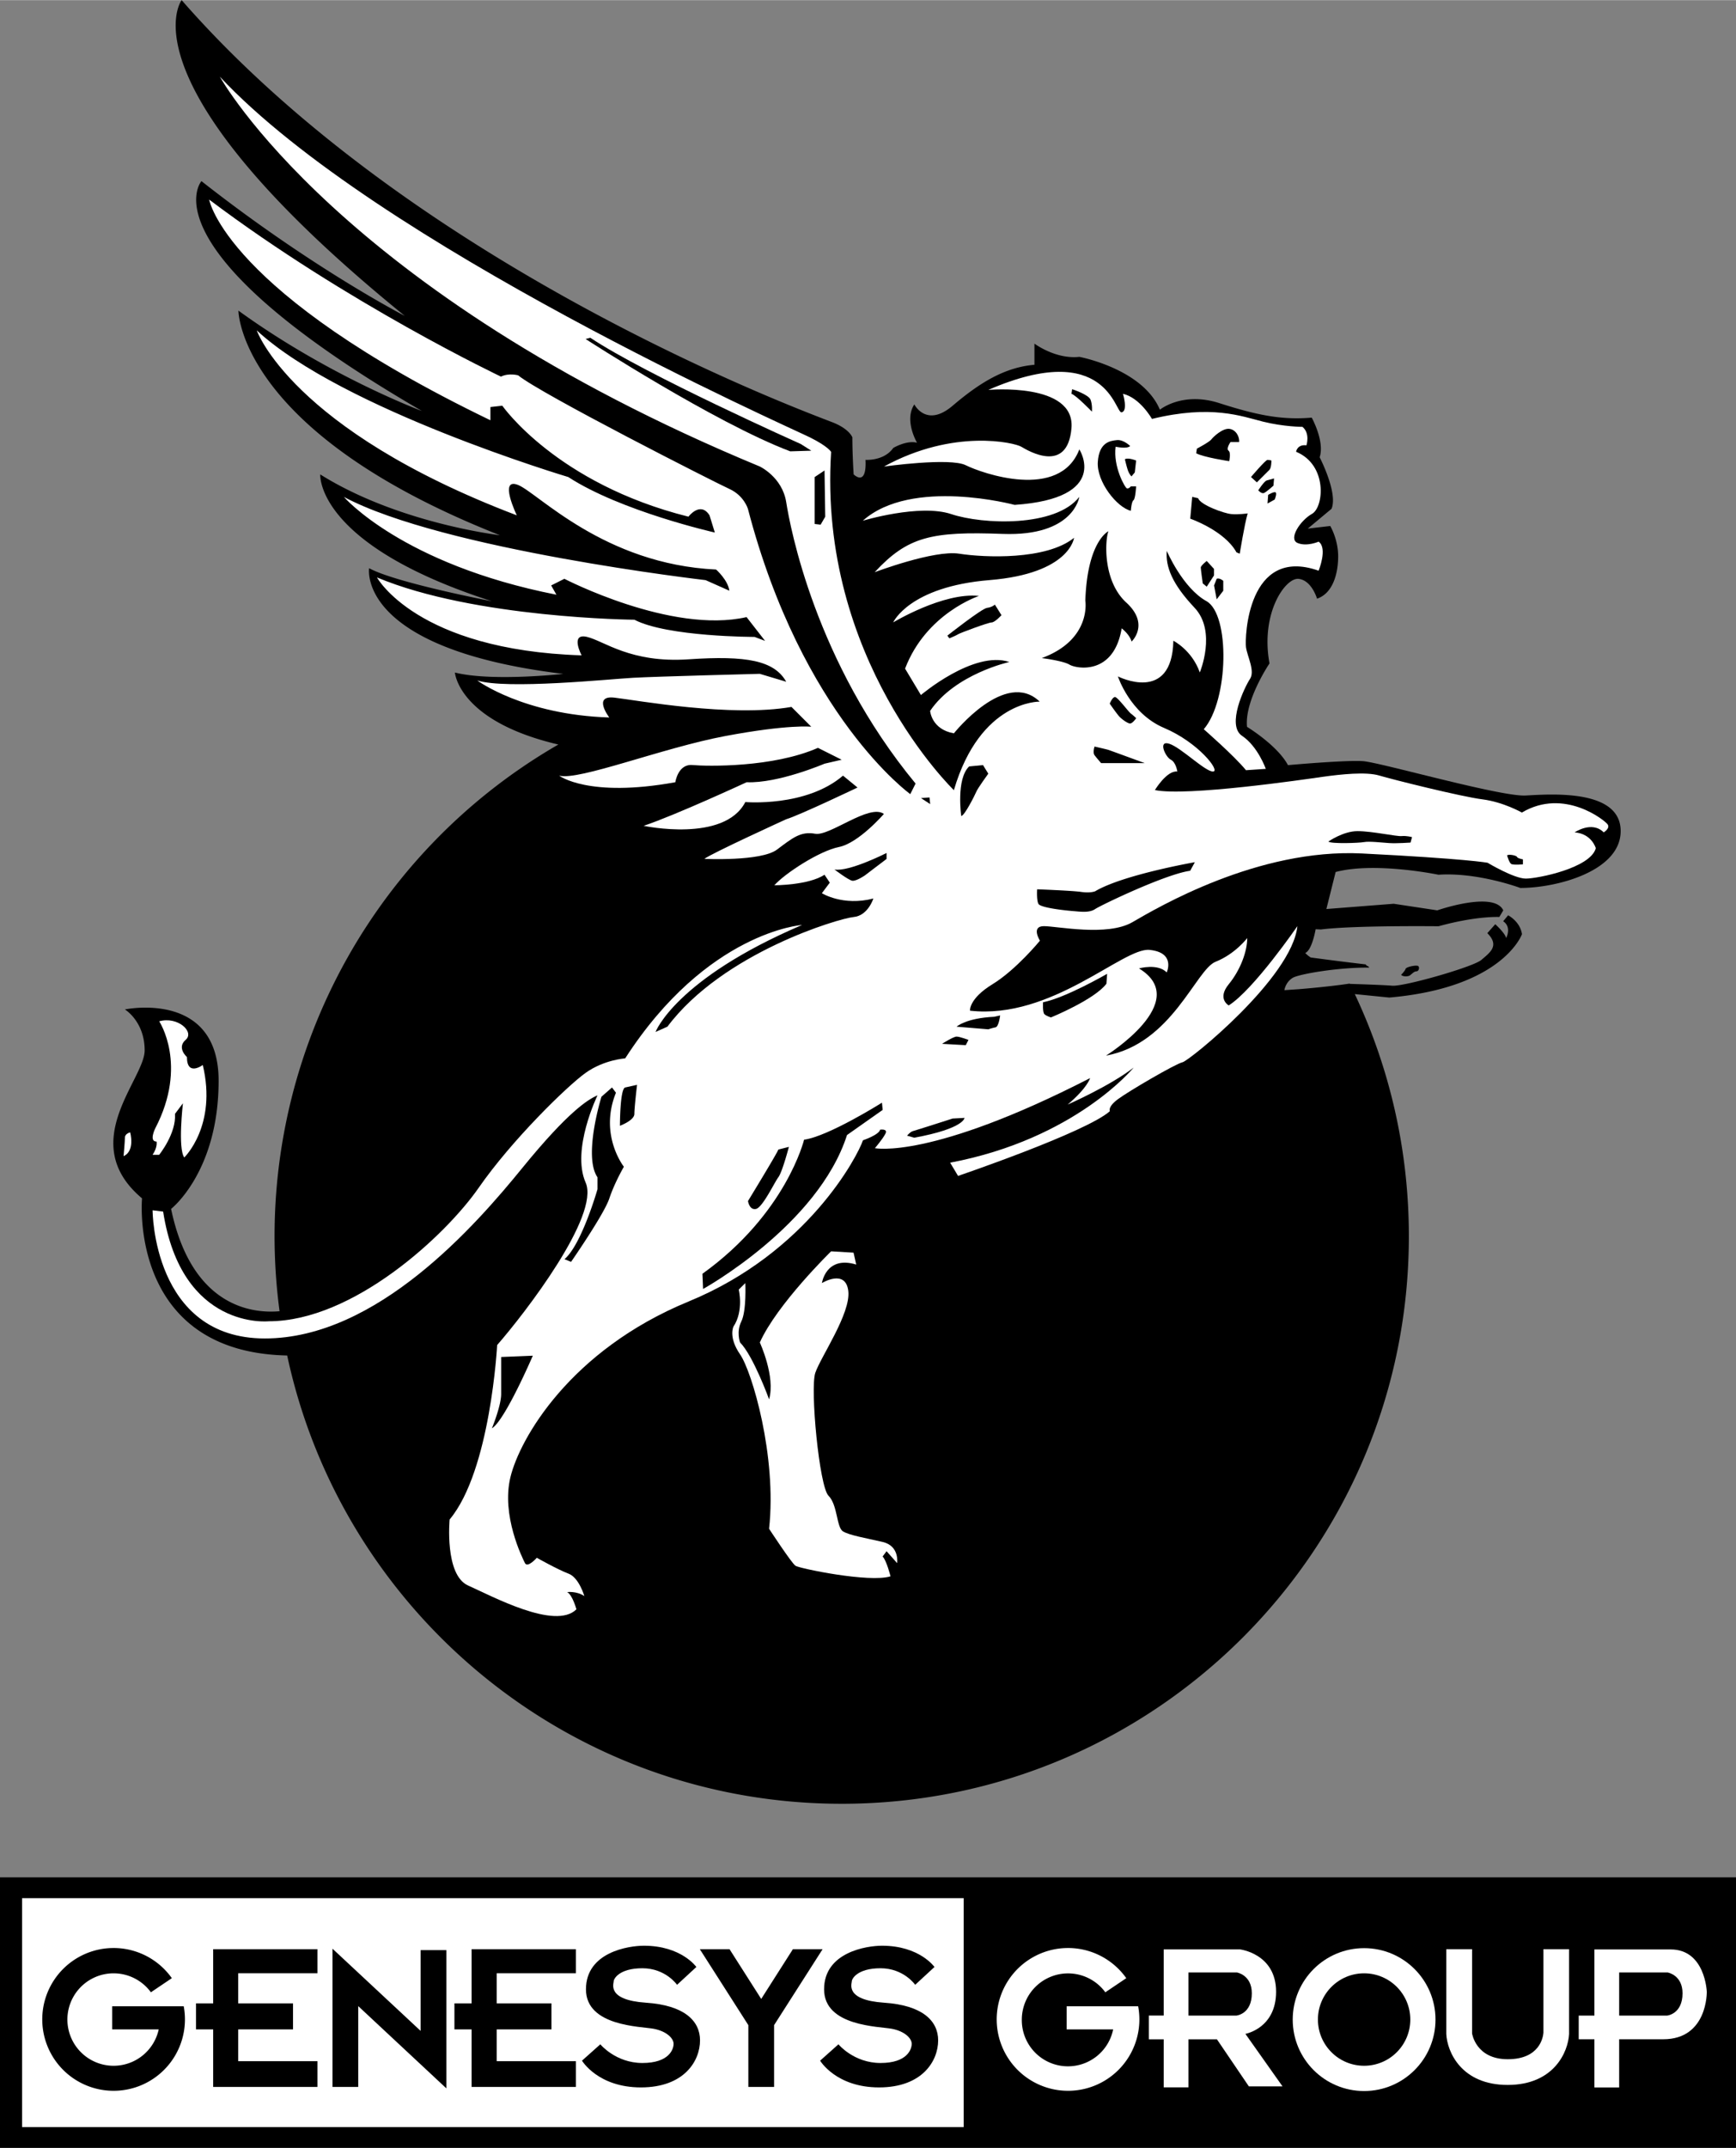
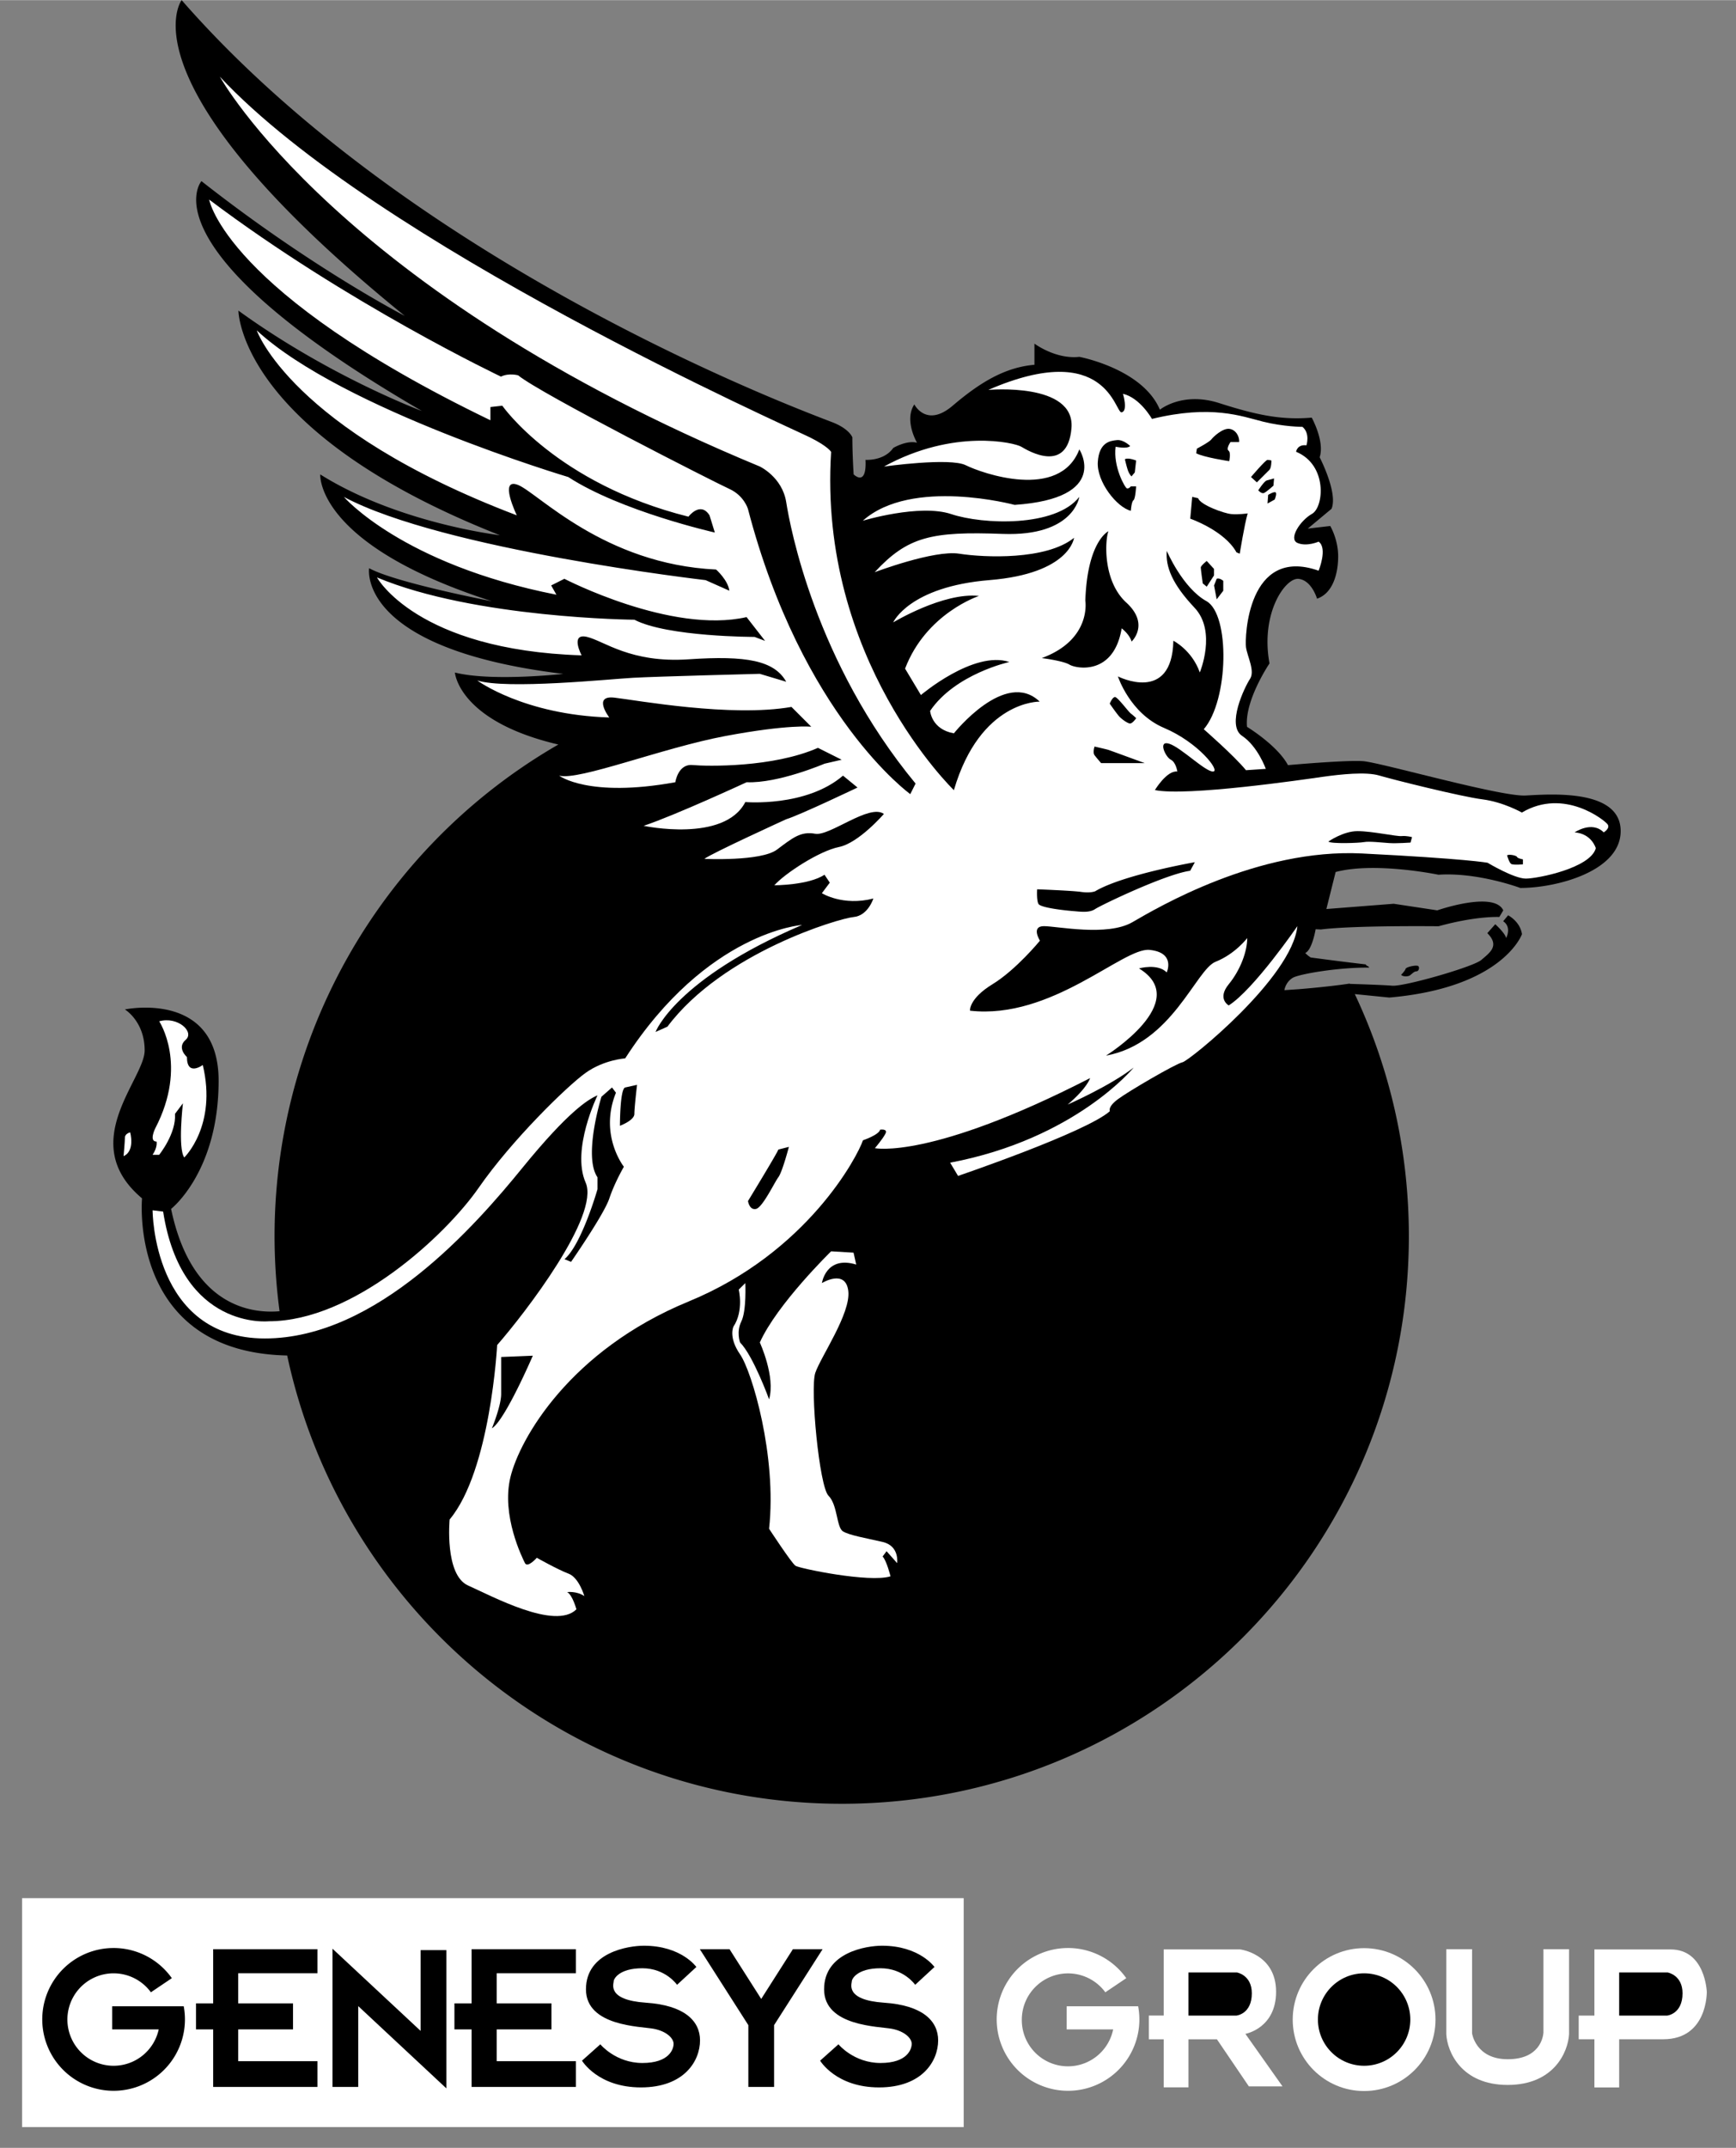
<svg xmlns="http://www.w3.org/2000/svg" width="2022" height="2500" viewBox="0 0 35.066 43.35">
  <rect x="0" y="0" width="35.066" height="43.35" fill="#808080" stroke="none" />
  <path d="M29.056 17.653c.8-.053 1.653.267 1.653.267.747 0 2.054-.347 2.027-1.173s-1.414-.72-1.92-.693c-.506.027-2.933-.667-3.28-.693s-1.52.08-1.52.08c-.213-.4-.827-.773-.827-.773-.053-.533.454-1.28.454-1.28-.187-1.014.32-1.733.586-1.707.267.027.374.4.374.4.32-.107.427-.507.427-.854s-.16-.613-.16-.613l-.454.053.48-.4c.134-.32-.24-1.04-.24-1.04.106-.32-.16-.8-.16-.8-.613.053-1.12-.054-1.867-.293-.747-.24-1.2.133-1.2.133-.347-.827-1.627-1.067-1.627-1.067-.48.053-.907-.267-.907-.267v.427c-.613.053-1.12.374-1.653.827s-.773-.027-.773-.027c-.213.32.054.773.054.773-.213-.054-.48.106-.48.106-.187.267-.56.24-.56.24.026.56-.24.293-.24.293s-.026-.4-.026-.747c0 0-.054-.16-.374-.293S8.496 5.52 3.669 0c0 0-1.28 1.68 4.507 6.373 0 0-1.867-.96-4.107-2.72 0 0-1.2 1.36 4.454 4.64 0 0-1.867-.693-3.707-2.026 0 0 0 2.453 5.28 4.533 0 0-2.054-.24-3.627-1.227 0 0-.106 1.413 3.467 2.56 0 0-1.947-.374-2.48-.667 0 0-.267 1.626 3.92 2.133 0 0-1.44.16-2.187-.027 0 0 .067.979 2.089 1.453a11.45 11.45 0 0 0-5.631 11.438c-.523.048-1.773-.062-2.191-2.065 0 0 .96-.747.96-2.586s-1.893-1.44-1.893-1.44.399.24.399.827c0 .586-1.387 1.866-.053 2.986 0 0-.287 3.104 2.932 3.172 1.106 5.17 5.701 9.048 11.201 9.048 6.327 0 11.456-5.129 11.456-11.456 0-1.748-.392-3.405-1.092-4.887l.697.07c2.3-.2 2.68-1.28 2.68-1.28-.04-.26-.28-.38-.28-.38l-.1.12c.18.12.06.34.06.34-.02-.101-.22-.28-.22-.28l-.16.18c.26.26.04.4-.12.54-.16.141-1.56.54-1.8.521-.179-.015-.637-.03-.857-.037l-.003-.006c-.459.069-1.029.113-1.029.113l-.29.02s.02-.16.17-.25c.121-.073.909-.212 1.543-.205-.026-.049-.043-.017-.07-.065a59.448 59.448 0 0 1-1.112-.14.586.586 0 0 1-.11-.09c.14-.06.21-.48.21-.48l.107.005c.668-.085 2.376-.065 2.376-.065.773-.213 1.227-.187 1.227-.187l.08-.134c-.187-.399-1.333 0-1.333 0l-.88-.133-1.36.106.187-.747c.796-.211 2.077.055 2.077.055z" />
  <path d="M26.389 8.986s.08-.24-.08-.373c0 0-.374 0-.8-.106-.427-.107-1.04-.347-2.24-.054 0 0-.24-.427-.586-.507 0 0 .106.347-.027.374s-.293-1.493-2.693-.453c0 0 1.76-.16 1.68.773-.08.934-.88.454-1.014.374-.133-.08-1.36-.374-2.773.4 0 0 1.333-.187 1.653-.026.32.16 1.894.72 2.293-.32 0 0 .64.987-1.307 1.12 0 0-2.08-.56-3.067.32 0 0 1.147-.347 1.787-.134.64.214 2.106.267 2.586-.347 0 0-.107.8-1.546.747-1.44-.054-1.92.053-2.587.773 0 0 1.2-.454 1.707-.374.507.08 1.76.133 2.32-.32 0 0-.08.72-1.706.853-1.627.133-1.947.854-1.947.854s1.014-.613 1.733-.534c0 0-1.066.347-1.493 1.467l.32.533s1.066-.906 1.786-.667c0 0-1.093.24-1.6.987 0 0 .026.373.48.453 0 0 1.04-1.307 1.733-.64 0 0-1.2-.027-1.733 1.787 0 0-2.747-2.64-2.48-6.827 0 0-.054-.107-.427-.293-.374-.187-8.747-3.894-11.92-7.28 0 0 2.4 4.347 10.906 7.867 0 0 .454.213.534.72.08.506.586 3.227 2.613 5.68l-.107.213s-2.187-1.573-3.28-5.76c0 0-.08-.267-.374-.4-.293-.133-3.813-1.92-4.267-2.293 0 0-.187-.053-.347.026 0 0-3.093-1.466-5.894-3.573 0 0 .32 1.867 5.681 4.454v-.267l.24-.027s1.093 1.573 3.76 2.24c0 0 .24-.32.426-.027l.107.347s-1.894-.427-2.96-1.12c0 0-4.561-1.36-6.293-2.96 0 0 .693 2 5.253 3.733 0 0-.374-.773.026-.613.4.16 1.733 1.6 4 1.707 0 0 .24.213.267.427l-.479-.213s-5.307-.613-7.307-1.68c0 0 1.173 1.36 4.293 1.974l-.106-.187.267-.134s2.16 1.12 3.68.773l.374.48-.213-.08s-1.76 0-2.427-.347c0 0-3.227-.027-5.2-.854 0 0 .8 1.467 4.134 1.573 0 0-.24-.453.106-.373s.88.533 2.054.453c1.173-.08 1.733.026 1.973.453l-.534-.16s-2.08.053-2.56.08c-.48.027-2.56.24-3.147.054 0 0 .934.693 2.667.747 0 0-.347-.454.107-.4.454.053 2.347.4 3.573.187l.4.4s-.453-.053-1.733.187-2.96.906-3.36.8c0 0 .587.453 2.347.133 0 0 .053-.374.347-.347s1.627.053 2.534-.347l.479.24-.347.08s-.933.4-1.573.374c0 0-1.44.667-2.08.88 0 0 1.627.347 2.054-.48 0 0 1.227.107 1.973-.533l.293.24s-1.173.56-1.44.64c0 0-1.52.693-1.653.8 0 0 1.146.054 1.466-.187.32-.24.48-.373.773-.32.293.053 1.094-.613 1.387-.4 0 0-.507.586-.906.667-.4.08-1.094.534-1.307.773 0 0 .693 0 1.013-.213l.107.16-.16.213s.426.267 1.04.107c0 0-.107.347-.4.374-.293.026-2.64.72-3.76 2.213l-.24.107s.4-1.067 2.96-2.16c0 0-1.92.133-3.573 2.693 0 0-.427.026-.8.293-.374.267-1.494 1.36-2.16 2.32-.667.96-2.533 2.693-4.24 2.693 0 0-1.76.187-2.133-2.214l-.213-.026s0 2.587 2.267 2.587 4.267-2.294 5.2-3.44 1.333-1.387 1.52-1.467c0 0-.533 1.094-.24 1.76.293.667-1.227 2.64-1.787 3.28 0 0-.133 2.534-.96 3.521 0 0-.106 1.12.374 1.333.48.213 1.76.907 2.187.48 0 0-.08-.293-.187-.347 0 0 .187-.027.347.08 0 0-.107-.374-.32-.453-.214-.08-.64-.32-.64-.32s-.187.213-.24.106-.48-.96-.293-1.733c.187-.773 1.2-2.56 3.601-3.547 2.399-.986 3.413-2.933 3.52-3.253 0 0 .32-.107.347-.214 0 0 .16-.026.107.08-.053.107-.213.293-.213.293s1.12.24 4.347-1.414c0 0-.052.194-.453.534 0 0 .853-.374 1.333-.747 0 0-1.173 1.44-3.707 1.92l.16.267s2.587-.88 3.067-1.307c0 0-.053-.08.16-.24.213-.16 1.173-.72 1.307-.747s2.213-1.707 2.32-2.747c0 0-.88 1.28-1.387 1.6 0 0-.24-.133 0-.427.24-.293.374-.667.374-.933 0 0-.24.32-.64.479-.4.16-.88 1.653-2.213 1.894 0 0 1.76-1.093.667-1.76 0 0 .373-.107.56.08 0 0 .187-.4-.347-.454s-1.974 1.414-3.627 1.227c0 0-.026-.24.453-.533.48-.293.96-.88.96-.88s-.187-.293.08-.293 1.28.213 1.787-.08c.506-.293 2.533-1.493 4.64-1.387 2.107.106 2.534.187 2.534.187s.533.32.773.32 1.307-.213 1.414-.613c0 0-.08-.293-.427-.32 0 0 .347-.24.587 0 0 0 .133-.08.08-.16-.053-.08-.88-.747-1.733-.24 0 0-.374-.213-.8-.267s-1.813-.4-2.08-.48-.773-.026-1.146.026c-.373.054-2.747.4-3.387.267 0 0 .24-.4.453-.374 0 0-.026-.187-.133-.24-.107-.053-.267-.399-.027-.32.24.08.72.56.88.56.16 0-.293-.587-.987-.88-.693-.293-.933-1.04-.933-1.04s1.093.56 1.12-.72c0 0 .374.187.534.64 0 0 .347-.827-.107-1.307-.453-.48-.586-.827-.56-1.146 0 0 .32.747.8 1.013s.453 2-.053 2.586c0 0 .613.534.853.827l.4-.027s-.16-.454-.48-.667c-.32-.214.054-.987.16-1.147.107-.16-.053-.453-.08-.64-.026-.187.027-2.053 1.467-1.546 0 0 .187-.454 0-.586 0 0-.24.106-.427.026s.054-.453.293-.587c.24-.133.32-.986-.32-1.253-.005.004.021-.156.208-.13z" fill="#fff" />
  <path d="M3.722 23.36s.667-.641.374-1.867c0 0-.32.24-.32-.16 0 0-.213-.187-.026-.347.187-.16-.16-.48-.534-.374 0 0 .587.88-.08 2.16 0 0-.134.267.026.267 0 0 .027.106-.08.267h.133s.347-.427.32-.827l.16-.213c0 .001-.106.907.027 1.094zM2.496 23.333s.027-.293.027-.374.106-.106.106-.106.106.374-.133.48zM14.922 26.027s.106.426-.107.747c0 0-.106.213.134.56.24.347.746 2.053.586 3.52 0 0 .453.693.533.747s1.494.347 1.92.213c0 0-.08-.32-.16-.4l.08-.107.213.24s.054-.347-.293-.427-.667-.133-.8-.213-.106-.533-.293-.72c-.187-.187-.373-2.16-.267-2.479.107-.32.72-1.2.667-1.653-.054-.454-.533-.16-.533-.16s.08-.56.693-.374l-.054-.24-.453-.027s-1.094 1.067-1.44 1.84c0 0 .32.693.187 1.147 0 0-.32-.88-.586-1.147 0 0-.08-.213.026-.426.106-.214.08-.773.08-.773l-.133.132z" fill="#fff" />
  <path d="M28.302 19.673s.08-.08.09-.12c.01-.04.21-.08.25-.06.04.021.02.11-.03.11s-.09.05-.13.08c-.04.03-.15.03-.18-.01zM30.442 17.263s.04.14.08.17.24.01.24.01v-.1s-.11-.02-.12-.05c-.01-.03-.169-.06-.2-.03zM26.832 16.983s.3-.21.59-.21.79.11.89.1c.1-.01.21.021.21.021l-.03.11s-.28.02-.43.01c-.15-.01-.41-.04-.51-.02-.1.019-.67.039-.72-.011zM24.162 9.146l.014-.093s.253-.133.293-.187.227-.227.36-.213c.133.013.213.16.2.267h-.174s-.093.133-.04.173c.054.04.014.213.014.213s-.52-.079-.667-.16zM25.269 9.626s.293-.346.333-.346.08.013.08.013 0 .147-.04.187l-.254.253-.119-.107zM25.416 9.894s.12-.187.173-.2l.146-.04-.012.146s-.134.12-.187.146c-.054.027-.12-.052-.12-.052zM25.603 10.16l.013-.174s.107-.066.146-.053c.04.013-.013.146-.013.146s-.093.054-.146.081zM24.082 10.026l-.04.44s.693.24.934.68l.066.027s.094-.586.16-.813c0 0-.187.027-.333.013-.147-.013-.627-.187-.667-.32l-.12-.027zM24.375 11.32s-.12.093-.12.133.04.32.04.32l.08.066.147-.227v-.132l-.147-.16zM24.576 11.68l-.053.134.053.28.133-.173v-.2c0-.001-.08-.068-.133-.041zM22.829 9s-.134-.133-.267-.12c-.134.014-.36.04-.387.44-.027.4.387.92.667.987 0 0 .013-.187.053-.213s.054-.28.054-.28h-.107s-.04.053-.08.04c-.04-.014-.28-.44-.227-.84.001-.001.227.052.294-.014z" />
  <path d="M22.722 9.267s.04.173.067.24a.338.338 0 0 0 .066.106l.067-.08.027-.24s-.16-.066-.227-.026zM22.389 10.72s-.426.2-.466 1.4c0 0 .133.787-.88 1.16 0 0 .427.053.561.133.133.08.893.227 1.053-.733 0 0 .16.12.2.267 0 0 .374-.347-.106-.787-.482-.44-.429-1.266-.362-1.44zM22.416 14.2s.147.213.2.267c.053.053.146.12.2.133.054.013.134-.107.134-.107s-.054-.053-.107-.093-.267-.333-.32-.333c-.054-.001-.107.133-.107.133zM22.242 15.4s-.093-.106-.133-.16c-.04-.054 0-.174 0-.174s.24.054.28.067.733.267.733.267h-.88zM20.949 17.947s-.014.213.026.293.533.133.693.146c.16.013.333.04.453-.04s1.427-.707 1.92-.773l.094-.173s-1.453.253-2.014.587c0 0-.093.04-.28.013s-.892-.053-.892-.053zM9.936 28.827s.187-.453.187-.693v-.747l.64-.026c-.001-.001-.561 1.306-.827 1.466zM15.722 23.2l.213-.054s-.133.507-.213.613c-.08.107-.32.614-.453.64-.133.027-.16-.16-.16-.16s.586-.959.613-1.039zM12.522 22.72s0-.746.106-.773l.24-.053s-.054.453-.054.586-.292.24-.292.24zM12.362 21.947l-.213.187s-.374 1.2-.08 1.626V24s-.32 1.12-.667 1.413l.133.054s.667-.96.773-1.28c.107-.32.294-.64.294-.64s-.507-.64-.16-1.494l-.08-.106z" />
-   <path d="M14.189 25.707l.013.307s2.32-1.28 2.907-3.107l.72-.507-.014-.146s-1.08.68-1.573.747c0-.001-.36 1.492-2.053 2.706zM18.322 22.92s.066-.08.12-.093c.053-.013.8-.253.8-.253l.24-.013s0 .213-1.014.4l-.146-.041zM19.029 21.066s.227-.146.293-.146.24.067.24.067l-.054.106-.479-.027zM19.322 20.72s.187-.173.76-.2l.12-.027s-.026.227-.093.24c-.067.013-.146.04-.146.04l-.641-.053zM21.069 20.227s-.013.2.027.24.133.066.133.066.88-.36 1.12-.68l.014-.2c-.001 0-.827.48-1.294.574zM16.855 17.547s.28.213.36.227c.08.013.253-.106.253-.106l.44-.334v-.12c.001-.001-.759.386-1.053.333zM19.136 12.827s.693-.546.8-.56c.106-.013.16-.066.16-.066l.133.213s-.133.147-.2.147c-.066 0-.64.213-.68.24-.04.027-.173.08-.173.08l-.04-.054zM19.416 16.467s-.106-.747.16-1l.28-.027.107.173s-.213.293-.24.36c-.028.067-.241.494-.307.494zM18.603 16.106l.172-.013.014.134zM16.456 9.626l.199-.133.014.934-.093.16-.12-.014zM21.643 7.946l.013-.093s.333.106.373.213c.04.107.027.24.027.24s-.321-.333-.413-.36zM11.829 6.84s2.613 1.693 4.133 2.267l.426-.013-.212-.134s-3.134-1.4-4.253-2.146l-.094.026zM0 37.89h35.066v5.46H0z" />
  <path fill="#fff" d="M.446 38.31h19.02v4.62H.446zM21.546 40.494v.465h.939a.932.932 0 0 1-1.845-.199.934.934 0 0 1 1.687-.55l.423-.285a1.441 1.441 0 1 0 .24.567h-1.444z" />
  <circle cx="27.554" cy="40.761" r="1.442" fill="#fff" />
  <circle cx="27.554" cy="40.76" r=".933" />
  <path d="M6.413 39.826v-.486H4.306v1.093h-.347v.526h.347v1.161h2.107v-.52H4.812v-.641h1.107v-.526H4.812v-.607zM11.633 39.826v-.486H9.526v1.093h-.347v.526h.347v1.161h2.107v-.52h-1.6v-.641h1.106v-.526h-1.106v-.607zM8.496 40.989v-1.63h.52v2.79l-1.78-1.66v1.631h-.52v-2.79zM13.006 39.27c-.31 0-1.17.13-1.17.88s1.11.747 1.37.797c.26.05.4.193.4.303s-.09.387-.63.387-.85-.377-.85-.377l-.37.33s.32.54 1.19.54c.87 0 1.194-.53 1.194-.95 0-.39-.312-.708-1.094-.76-.792-.054-.65-.38-.65-.431 0-.05.11-.264.58-.264s.7.334.7.334l.39-.36c0 .001-.3-.429-1.06-.429zM17.816 39.27c-.31 0-1.17.13-1.17.88s1.11.747 1.37.797c.26.05.4.193.4.303s-.09.387-.63.387-.85-.377-.85-.377l-.37.33s.32.54 1.19.54 1.194-.53 1.194-.95c0-.39-.312-.708-1.094-.76-.792-.054-.65-.38-.65-.431 0-.05.11-.264.58-.264s.7.334.7.334l.39-.36c0 .001-.3-.429-1.06-.429zM16.616 39.34h-.6l-.64 1.004-.64-1.004h-.6l.98 1.533v1.247h.52v-1.247z" />
  <path d="M25.226 42.109h.68l-.75-1.06s.62-.11.62-.85c0-.77-.73-.855-.73-.855h-1.54v1.335h-.3v.48h.3v.97h.5v-.97h.575l.645.95z" fill="#fff" />
  <path d="M24.006 39.81h.98s.3.05.3.42c0 .42-.31.45-.31.45h-.97v-.87z" />
  <path d="M33.746 39.345h-1.54v1.335h-.317v.478h.317v.973h.5v-.973h.89c.9 0 .88-.958.88-.958s-.03-.855-.73-.855z" fill="#fff" />
  <path d="M32.706 39.81h.98s.3.05.3.42c0 .42-.31.45-.31.45h-.97v-.87z" />
  <path d="M31.176 39.34v1.687c-.007.087-.073.534-.721.534-.647 0-.72-.521-.72-.521v-1.7h-.521v1.713c.018.355.301 1.027 1.24 1.027s1.222-.672 1.24-1.027V39.34h-.518z" fill="#fff" />
  <path d="M2.266 40.494v.465h.94a.933.933 0 1 1-.158-.749l.423-.285a1.441 1.441 0 1 0 .24.567H2.266z" />
</svg>